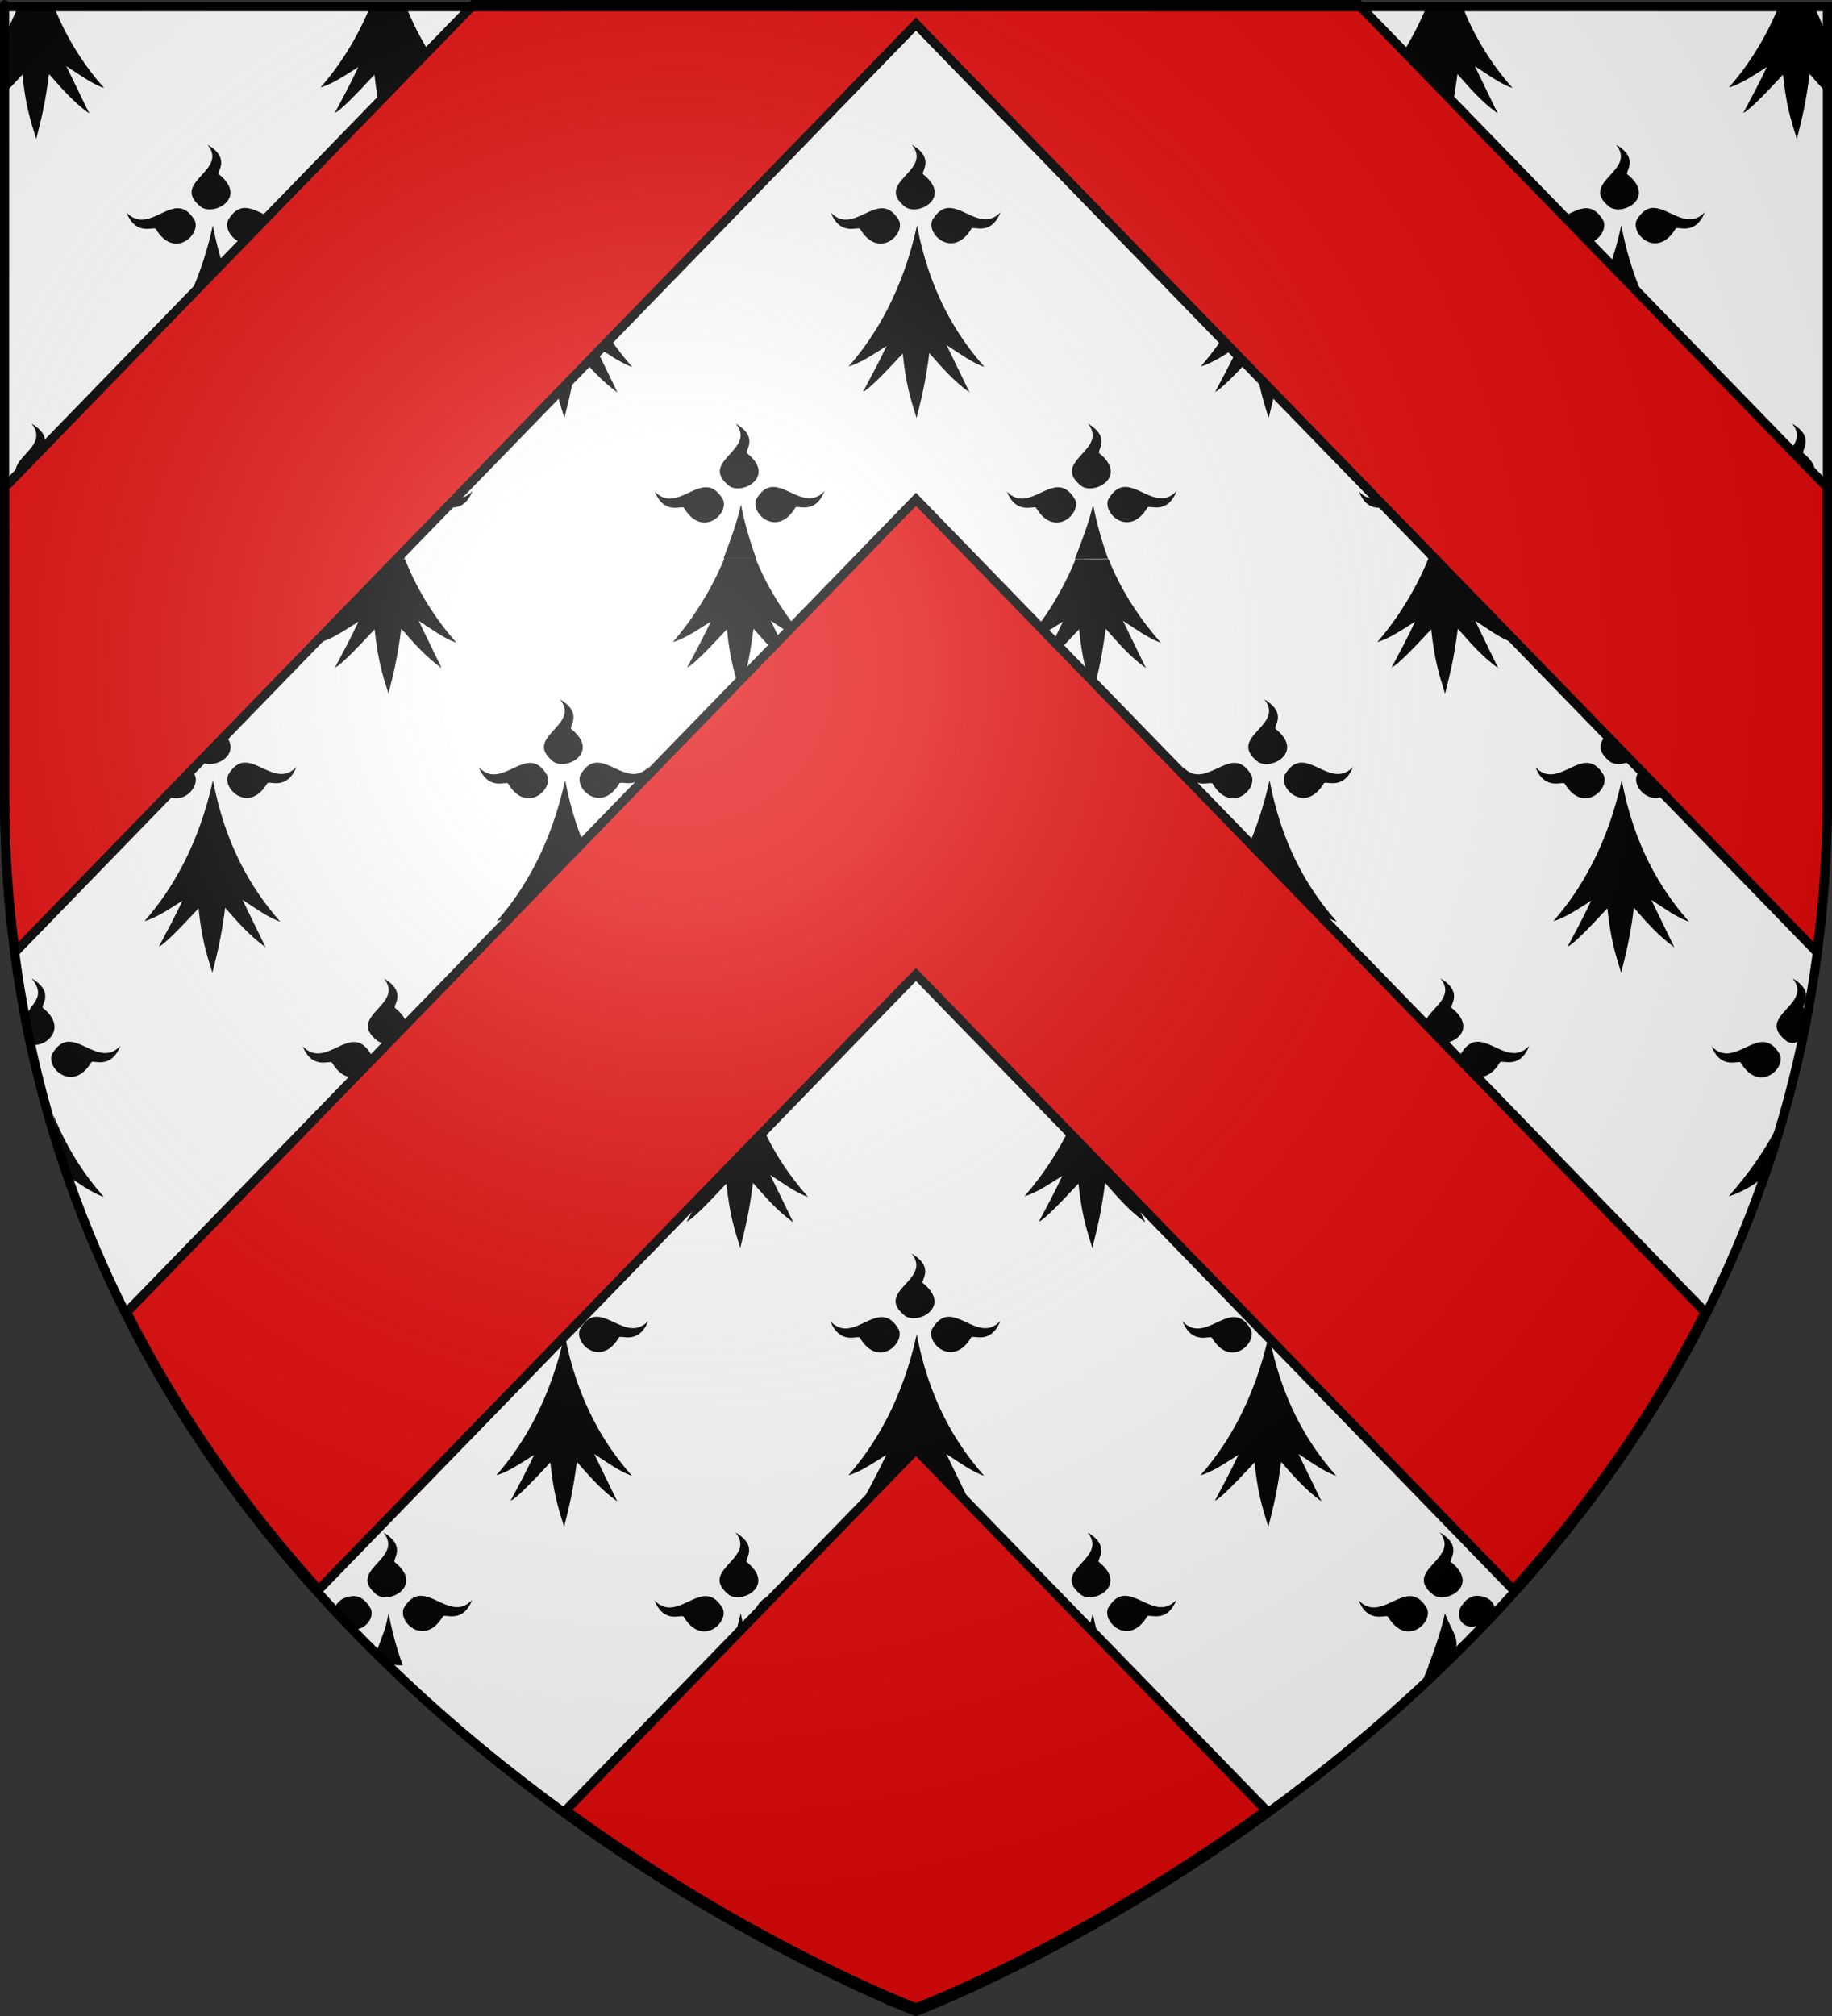
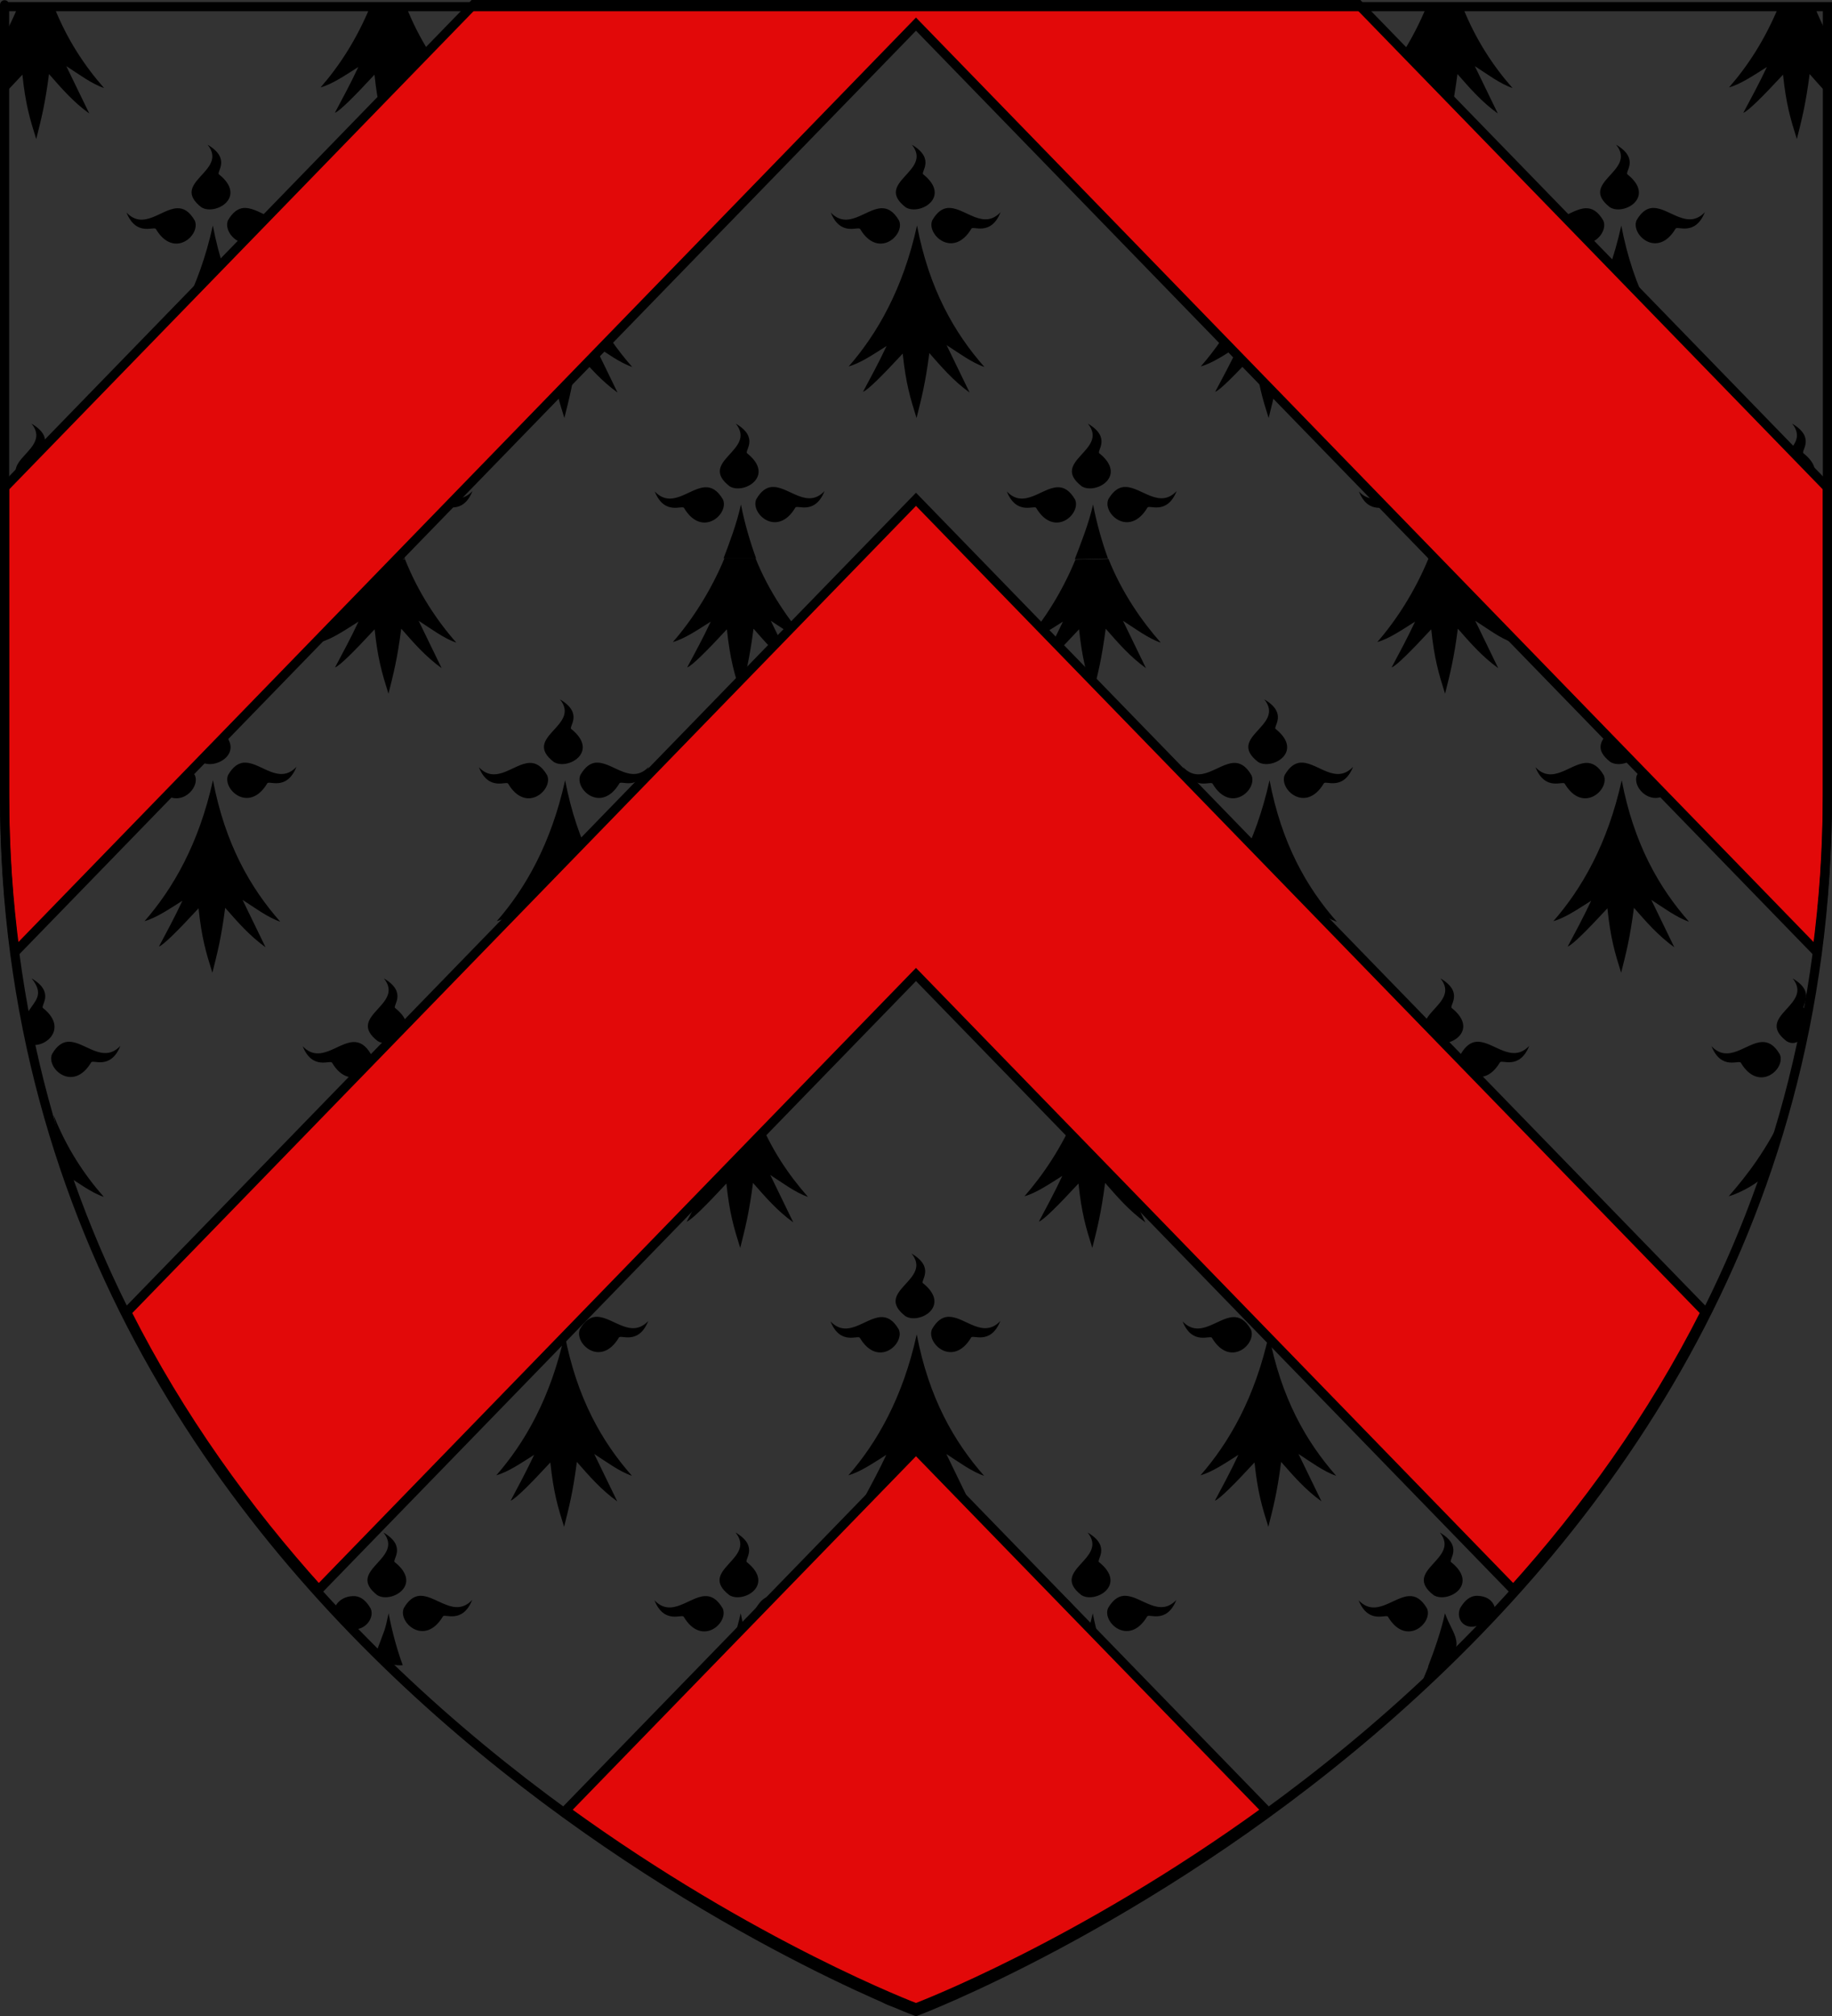
<svg xmlns="http://www.w3.org/2000/svg" xmlns:xlink="http://www.w3.org/1999/xlink" version="1.0" width="600" height="660" id="svg2">
  <rect width="100%" height="100%" fill="#333333" stroke="none" />
  <defs id="defs6">
    <linearGradient id="linearGradient2893">
      <stop id="stop2895" style="stop-color:#ffffff;stop-opacity:0.314" offset="0" />
      <stop id="stop2897" style="stop-color:#ffffff;stop-opacity:0.251" offset="0.19" />
      <stop id="stop2901" style="stop-color:#6b6b6b;stop-opacity:0.125" offset="0.6" />
      <stop id="stop2899" style="stop-color:#000000;stop-opacity:0.125" offset="1" />
    </linearGradient>
    <radialGradient cx="221.445" cy="226.331" r="300" fx="221.445" fy="226.331" id="radialGradient3163" xlink:href="#linearGradient2893" gradientUnits="userSpaceOnUse" gradientTransform="matrix(1.353,0,0,1.349,-77.629,-85.747)" />
  </defs>
  <g id="layer3" style="display:inline">
-     <path d="M 300,658.5 C 300,658.5 598.5,546.18 598.5,260.728 C 598.5,-24.723 598.5,2.176 598.5,2.176 L 1.5,2.176 L 1.5,260.728 C 1.5,546.18 300,658.5 300,658.5 z" id="path2855" style="fill:#ffffff;fill-opacity:1;fill-rule:evenodd;stroke:none;stroke-width:1px;stroke-linecap:butt;stroke-linejoin:miter;stroke-opacity:1" />
    <g id="g2762">
      <g transform="matrix(1,0,0,0.914,-100.104,-331.793)" id="g46381" style="fill:#ffffff;fill-opacity:1;stroke:none;stroke-width:3;stroke-miterlimit:4;stroke-dasharray:none;stroke-opacity:1">
        <path d="M 106.031,365.291 C 104.63,369.006 103.106,372.478 101.5,375.728 L 101.5,387.478 C 101.721,387.325 101.936,387.161 102.156,387.01 C 101.94,387.514 101.717,387.984 101.5,388.478 L 101.5,396.603 C 103.273,394.621 105.2,392.406 107.438,389.76 C 108.471,400.483 109.88,405.551 111.969,412.822 C 113.631,405.562 114.837,400.573 116.156,389.541 C 120.132,394.474 123.964,399.434 129.344,403.666 L 121.812,386.697 C 125.712,389.424 130.052,393.019 134.188,394.541 C 127.809,386.626 122.074,377.186 117.75,365.291 L 106.031,365.291 z M 221.375,365.291 C 216.853,377.276 211.138,386.77 205.094,394.322 C 208.949,393.165 213.278,389.886 217.469,387.01 C 214.906,392.979 212.344,398.148 209.781,403.416 C 211.311,402.848 216.155,397.56 222.75,389.76 C 223.784,400.483 225.193,405.551 227.281,412.822 C 228.944,405.562 230.149,400.573 231.469,389.541 C 235.445,394.474 239.308,399.434 244.688,403.666 L 237.156,386.697 C 241.056,389.424 245.365,393.019 249.5,394.541 C 243.122,386.627 237.408,377.184 233.094,365.291 L 221.375,365.291 z M 336.688,365.291 C 332.166,377.276 326.451,386.77 320.406,394.322 C 324.262,393.165 328.622,389.886 332.812,387.01 C 330.25,392.979 327.657,398.148 325.094,403.416 C 326.624,402.848 331.499,397.56 338.094,389.76 C 339.128,400.483 340.537,405.551 342.625,412.822 C 344.288,405.562 345.493,400.573 346.812,389.541 C 350.788,394.474 354.621,399.434 360,403.666 L 352.469,386.697 C 356.368,389.424 360.677,393.019 364.812,394.541 C 358.434,386.627 352.72,377.184 348.406,365.291 L 336.688,365.291 z M 452,365.291 C 447.478,377.276 441.763,386.77 435.719,394.322 C 439.574,393.165 443.934,389.886 448.125,387.01 C 445.562,392.979 443,398.148 440.438,403.416 C 441.968,402.848 446.811,397.56 453.406,389.76 C 454.44,400.483 455.849,405.551 457.938,412.822 C 459.6,405.562 460.805,400.573 462.125,389.541 C 466.101,394.474 469.933,399.434 475.312,403.666 L 467.781,386.697 C 471.681,389.424 476.021,393.019 480.156,394.541 C 473.777,386.626 468.042,377.186 463.719,365.291 L 452,365.291 z M 567.344,365.291 C 562.822,377.276 557.107,386.77 551.062,394.322 C 554.918,393.165 559.247,389.886 563.438,387.01 C 560.875,392.979 558.313,398.148 555.75,403.416 C 557.28,402.848 562.124,397.56 568.719,389.76 C 569.753,400.483 571.162,405.551 573.25,412.822 C 574.913,405.562 576.118,400.573 577.438,389.541 C 581.413,394.474 585.277,399.434 590.656,403.666 L 583.125,386.697 C 587.025,389.424 591.333,393.019 595.469,394.541 C 589.091,386.627 583.377,377.184 579.062,365.291 L 567.344,365.291 z M 682.656,365.291 C 678.135,377.276 672.42,386.77 666.375,394.322 C 670.23,393.165 674.591,389.886 678.781,387.01 C 676.218,392.979 673.625,398.148 671.062,403.416 C 672.593,402.848 677.468,397.56 684.062,389.76 C 685.096,400.483 686.505,405.551 688.594,412.822 C 690.256,405.562 691.462,400.573 692.781,389.541 C 694.658,391.869 696.51,394.186 698.5,396.447 L 698.5,386.853 L 698.438,386.697 C 698.456,386.71 698.482,386.715 698.5,386.728 L 698.5,375.135 C 697.012,372.048 695.639,368.776 694.375,365.291 L 682.656,365.291 z M 168.094,414.853 C 175.137,424.409 155.444,428.215 166.062,437.26 C 170.591,440.331 181.169,433.68 171.875,425.51 C 170.674,424.81 176.054,419.978 168.094,414.853 z M 283.438,414.853 C 290.481,424.409 270.788,428.215 281.406,437.26 C 285.935,440.331 296.481,433.68 287.188,425.51 C 285.987,424.81 291.398,419.978 283.438,414.853 z M 398.75,414.853 C 405.793,424.409 386.1,428.215 396.719,437.26 C 401.247,440.331 411.825,433.68 402.531,425.51 C 401.33,424.81 406.71,419.978 398.75,414.853 z M 514.062,414.853 C 521.106,424.409 501.413,428.215 512.031,437.26 C 516.56,440.331 527.137,433.68 517.844,425.51 C 516.643,424.81 522.023,419.978 514.062,414.853 z M 629.406,414.853 C 636.45,424.409 616.756,428.215 627.375,437.26 C 631.904,440.331 642.45,433.68 633.156,425.51 C 631.955,424.81 637.367,419.978 629.406,414.853 z M 179.875,437.51 C 178.113,437.691 176.384,438.881 174.781,441.916 C 172.771,447.004 181.613,455.828 187.562,444.978 C 187.983,443.654 193.89,447.894 197.156,439.01 C 191.556,445.447 185.826,437.764 180.625,437.51 C 180.371,437.497 180.127,437.484 179.875,437.51 z M 295.188,437.51 C 293.426,437.691 291.728,438.881 290.125,441.916 C 288.115,447.004 296.926,455.828 302.875,444.978 C 303.296,443.654 309.233,447.894 312.5,439.01 C 306.899,445.447 301.139,437.764 295.938,437.51 C 295.683,437.497 295.439,437.484 295.188,437.51 z M 410.5,437.51 C 408.738,437.691 407.04,438.881 405.438,441.916 C 403.427,447.004 412.27,455.828 418.219,444.978 C 418.64,443.654 424.546,447.894 427.812,439.01 C 422.212,445.447 416.482,437.764 411.281,437.51 C 411.027,437.497 410.752,437.484 410.5,437.51 z M 525.844,437.51 C 524.082,437.691 522.353,438.881 520.75,441.916 C 518.74,447.004 527.582,455.828 533.531,444.978 C 533.952,443.654 539.858,447.894 543.125,439.01 C 537.524,445.447 531.795,437.764 526.594,437.51 C 526.339,437.497 526.095,437.484 525.844,437.51 z M 641.156,437.51 C 639.394,437.691 637.697,438.881 636.094,441.916 C 634.084,447.004 642.895,455.828 648.844,444.978 C 649.265,443.654 655.202,447.894 658.469,439.01 C 652.868,445.447 647.107,437.764 641.906,437.51 C 641.652,437.497 641.408,437.484 641.156,437.51 z M 158.094,437.603 C 152.893,437.858 147.132,445.572 141.531,439.135 C 144.798,448.019 150.767,443.779 151.188,445.103 C 157.137,455.953 165.916,447.129 163.906,442.041 C 162.074,438.572 160.129,437.504 158.094,437.603 z M 273.406,437.603 C 268.205,437.858 262.476,445.572 256.875,439.135 C 260.141,448.019 266.079,443.779 266.5,445.103 C 272.449,455.953 281.26,447.129 279.25,442.041 C 277.418,438.572 275.441,437.504 273.406,437.603 z M 388.719,437.603 C 383.518,437.858 377.788,445.572 372.188,439.135 C 375.454,448.019 381.423,443.779 381.844,445.103 C 387.793,455.953 396.573,447.129 394.562,442.041 C 392.731,438.572 390.754,437.504 388.719,437.603 z M 504.062,437.603 C 498.861,437.858 493.101,445.572 487.5,439.135 C 490.767,448.019 496.735,443.779 497.156,445.103 C 503.105,455.953 511.885,447.129 509.875,442.041 C 508.043,438.572 506.098,437.504 504.062,437.603 z M 619.375,437.603 C 614.174,437.858 608.444,445.572 602.844,439.135 C 606.11,448.019 612.048,443.779 612.469,445.103 C 618.418,455.953 627.229,447.129 625.219,442.041 C 623.387,438.572 621.41,437.504 619.375,437.603 z M 169.812,443.791 C 165.232,466.556 156.681,482.672 147.406,494.26 C 151.262,493.103 155.622,489.824 159.812,486.947 C 157.25,492.917 154.688,498.086 152.125,503.353 C 153.655,502.786 158.499,497.466 165.094,489.666 C 166.128,500.389 167.537,505.457 169.625,512.728 C 171.288,505.469 172.493,500.511 173.812,489.478 C 177.788,494.412 181.652,499.371 187.031,503.603 L 179.5,486.635 C 183.4,489.361 187.708,492.925 191.844,494.447 C 182.039,482.281 173.771,466.558 169.812,443.791 z M 285.125,443.791 C 280.545,466.556 272.025,482.672 262.75,494.26 C 266.605,493.103 270.934,489.824 275.125,486.947 C 272.562,492.917 270,498.086 267.438,503.353 C 268.968,502.786 273.843,497.466 280.438,489.666 C 281.471,500.389 282.849,505.457 284.938,512.728 C 286.6,505.469 287.805,500.511 289.125,489.478 C 293.101,494.412 296.964,499.371 302.344,503.603 L 294.812,486.635 C 298.712,489.361 303.021,492.925 307.156,494.447 C 297.351,482.281 289.084,466.558 285.125,443.791 z M 400.438,443.791 C 395.857,466.556 387.337,482.672 378.062,494.26 C 381.918,493.103 386.278,489.824 390.469,486.947 C 387.906,492.917 385.313,498.086 382.75,503.353 C 384.28,502.786 389.155,497.466 395.75,489.666 C 396.784,500.389 398.193,505.457 400.281,512.728 C 401.944,505.469 403.149,500.511 404.469,489.478 C 408.445,494.412 412.277,499.371 417.656,503.603 L 410.125,486.635 C 414.025,489.361 418.365,492.925 422.5,494.447 C 412.695,482.281 404.396,466.558 400.438,443.791 z M 515.781,443.791 C 511.201,466.556 502.65,482.672 493.375,494.26 C 497.23,493.103 501.591,489.824 505.781,486.947 C 503.218,492.917 500.657,498.086 498.094,503.353 C 499.624,502.786 504.468,497.466 511.062,489.666 C 512.096,500.389 513.505,505.457 515.594,512.728 C 517.256,505.469 518.462,500.511 519.781,489.478 C 523.757,494.412 527.621,499.371 533,503.603 L 525.469,486.635 C 529.368,489.361 533.677,492.925 537.812,494.447 C 528.007,482.281 519.74,466.558 515.781,443.791 z M 631.094,443.791 C 626.514,466.556 617.994,482.672 608.719,494.26 C 612.574,493.103 616.903,489.824 621.094,486.947 C 618.531,492.917 615.969,498.086 613.406,503.353 C 614.936,502.786 619.811,497.466 626.406,489.666 C 627.44,500.389 628.818,505.457 630.906,512.728 C 632.569,505.469 633.774,500.511 635.094,489.478 C 639.07,494.412 642.933,499.371 648.312,503.603 L 640.781,486.635 C 644.681,489.361 648.99,492.925 653.125,494.447 C 643.32,482.281 635.053,466.558 631.094,443.791 z M 110.438,514.76 C 117.481,524.316 97.788,528.152 108.406,537.197 C 112.935,540.268 123.512,533.587 114.219,525.416 C 113.018,524.716 118.398,519.885 110.438,514.76 z M 225.781,514.76 C 232.825,524.316 213.131,528.152 223.75,537.197 C 228.279,540.268 238.825,533.587 229.531,525.416 C 228.33,524.716 233.742,519.885 225.781,514.76 z M 341.094,514.76 C 348.137,524.316 328.444,528.152 339.062,537.197 C 343.591,540.268 354.137,533.587 344.844,525.416 C 343.643,524.716 349.054,519.885 341.094,514.76 z M 456.406,514.76 C 463.45,524.316 443.756,528.152 454.375,537.197 C 458.904,540.268 469.481,533.587 460.188,525.416 C 458.987,524.716 464.367,519.885 456.406,514.76 z M 571.75,514.76 C 578.793,524.316 559.1,528.152 569.719,537.197 C 574.247,540.268 584.794,533.587 575.5,525.416 C 574.299,524.716 579.71,519.885 571.75,514.76 z M 687.062,514.76 C 694.106,524.316 674.413,528.152 685.031,537.197 C 689.56,540.268 700.106,533.587 690.812,525.416 C 689.612,524.716 695.023,519.885 687.062,514.76 z M 122.219,537.447 C 120.457,537.629 118.728,538.818 117.125,541.853 C 115.115,546.941 123.957,555.734 129.906,544.885 C 130.327,543.56 136.233,547.8 139.5,538.916 C 133.899,545.353 128.17,537.701 122.969,537.447 C 122.714,537.435 122.47,537.421 122.219,537.447 z M 237.531,537.447 C 235.769,537.629 234.04,538.818 232.438,541.853 C 230.427,546.941 239.27,555.734 245.219,544.885 C 245.64,543.56 251.577,547.8 254.844,538.916 C 249.243,545.353 243.482,537.701 238.281,537.447 C 238.027,537.435 237.783,537.421 237.531,537.447 z M 352.844,537.447 C 351.082,537.629 349.384,538.818 347.781,541.853 C 345.771,546.941 354.613,555.734 360.562,544.885 C 360.983,543.56 366.89,547.8 370.156,538.916 C 364.556,545.353 358.826,537.701 353.625,537.447 C 353.371,537.435 353.095,537.421 352.844,537.447 z M 468.188,537.447 C 466.426,537.629 464.697,538.818 463.094,541.853 C 461.084,546.941 469.926,555.734 475.875,544.885 C 476.296,543.56 482.202,547.8 485.469,538.916 C 479.868,545.353 474.139,537.701 468.938,537.447 C 468.683,537.435 468.439,537.421 468.188,537.447 z M 583.5,537.447 C 581.738,537.629 580.009,538.818 578.406,541.853 C 576.396,546.941 585.238,555.734 591.188,544.885 C 591.608,543.56 597.546,547.8 600.812,538.916 C 595.212,545.353 589.451,537.701 584.25,537.447 C 583.996,537.435 583.752,537.421 583.5,537.447 z M 698.5,537.51 C 696.851,537.796 695.257,538.999 693.75,541.853 C 692.588,544.794 695.066,548.944 698.5,549.853 L 698.5,537.51 z M 215.75,537.541 C 210.549,537.795 204.788,545.478 199.188,539.041 C 202.454,547.925 208.423,543.685 208.844,545.01 C 214.793,555.859 223.604,547.066 221.594,541.978 C 219.762,538.51 217.785,537.441 215.75,537.541 z M 331.062,537.541 C 325.861,537.795 320.132,545.478 314.531,539.041 C 317.798,547.925 323.735,543.685 324.156,545.01 C 330.105,555.859 338.916,547.066 336.906,541.978 C 335.074,538.51 333.098,537.441 331.062,537.541 z M 446.375,537.541 C 441.174,537.795 435.444,545.478 429.844,539.041 C 433.11,547.925 439.079,543.685 439.5,545.01 C 445.449,555.859 454.229,547.066 452.219,541.978 C 450.387,538.51 448.41,537.441 446.375,537.541 z M 561.719,537.541 C 556.518,537.795 550.757,545.478 545.156,539.041 C 548.423,547.925 554.392,543.685 554.812,545.01 C 560.762,555.859 569.573,547.066 567.562,541.978 C 565.731,538.51 563.754,537.441 561.719,537.541 z M 677.031,537.541 C 671.83,537.795 666.101,545.478 660.5,539.041 C 663.767,547.925 669.704,543.685 670.125,545.01 C 676.074,555.859 684.885,547.066 682.875,541.978 C 681.043,538.51 679.066,537.441 677.031,537.541 z M 101.5,537.635 L 101.5,550.01 C 104.944,549.13 107.418,544.934 106.25,541.978 C 104.752,539.142 103.144,537.935 101.5,537.635 z M 112.125,543.697 C 110.763,550.466 108.066,558.059 106.091,563.708 L 117.591,563.708 C 115.712,558.072 113.306,550.491 112.125,543.697 z M 227.469,543.697 C 226.129,550.355 223.733,557.381 221.775,562.986 C 221.743,563.079 221.71,563.172 221.678,563.265 L 232.742,563.177 C 230.866,557.54 228.65,550.491 227.469,543.697 z M 342.781,543.697 C 341.419,550.466 339.046,557.35 337.071,562.999 L 347.73,562.999 C 345.855,557.363 343.963,550.491 342.781,543.697 z M 458.094,543.697 C 456.732,550.466 454.09,557.643 452.115,563.293 L 454.385,563.293 L 462.979,563.042 C 461.1,557.406 459.275,550.491 458.094,543.697 z M 573.438,543.697 C 572.076,550.466 569.702,557.35 567.727,562.999 L 578.71,562.999 C 576.835,557.363 574.619,550.491 573.438,543.697 z M 688.75,543.697 C 687.388,550.466 685.015,557.35 683.04,562.999 L 694.023,562.999 C 692.148,557.363 689.931,550.491 688.75,543.697 z" id="path8822" style="fill:#000000;fill-opacity:1;fill-rule:evenodd;stroke:none;stroke-width:2.031;stroke-linecap:round;stroke-linejoin:round;stroke-miterlimit:4;stroke-opacity:1;display:inline" />
      </g>
      <path d="M 6.113,183.486 C 4.711,186.883 3.025,190.219 1.419,193.191 L 1.419,203.935 C 1.64,203.795 1.855,203.644 2.075,203.506 C 1.858,203.968 1.635,204.398 1.419,204.849 L 1.419,212.278 C 3.192,210.466 5.12,208.44 7.357,206.021 C 8.392,215.826 9.801,220.459 11.89,227.108 C 13.553,220.47 14.758,215.908 16.078,205.821 C 20.055,210.332 23.888,214.866 29.269,218.736 L 21.736,203.22 C 25.636,205.714 29.977,209.001 34.113,210.392 C 27.733,203.156 21.835,194.362 17.51,183.486 L 6.113,183.486 z M 121.644,183.081 C 117.121,194.04 111.081,203.287 105.035,210.192 C 108.892,209.135 113.221,206.137 117.413,203.506 C 114.85,208.964 112.287,213.691 109.724,218.507 C 111.254,217.988 116.099,213.153 122.695,206.021 C 123.729,215.826 125.139,220.459 127.228,227.108 C 128.891,220.47 130.096,215.908 131.416,205.821 C 135.393,210.332 139.257,214.866 144.638,218.736 L 137.105,203.22 C 141.005,205.714 145.315,209.001 149.451,210.392 C 143.072,203.156 136.951,193.956 132.636,183.081 L 121.644,183.081 z M 237.306,182.676 C 232.783,193.635 226.419,203.287 220.373,210.192 C 224.229,209.135 228.59,206.137 232.782,203.506 C 230.219,208.964 227.625,213.691 225.062,218.507 C 226.592,217.988 231.468,213.153 238.064,206.021 C 239.099,215.826 240.508,220.459 242.597,227.108 C 244.26,220.47 245.465,215.908 246.785,205.821 C 250.762,210.332 254.595,214.866 259.975,218.736 L 252.443,203.22 C 256.343,205.714 260.653,209.001 264.789,210.392 C 258.409,203.156 251.722,193.551 247.407,182.676 L 243.282,182.676 L 237.306,182.676 z M 352.225,183.19 C 347.702,194.149 341.757,203.287 335.711,210.192 C 339.567,209.135 343.928,206.137 348.12,203.506 C 345.556,208.964 342.994,213.691 340.431,218.507 C 341.961,217.988 346.806,213.153 353.402,206.021 C 354.436,215.826 355.846,220.459 357.935,227.108 C 359.597,220.47 360.803,215.908 362.123,205.821 C 366.1,210.332 369.933,214.866 375.313,218.736 L 367.78,203.22 C 371.681,205.714 376.022,209.001 380.158,210.392 C 373.778,203.156 367.354,193.837 363.03,182.961 L 352.225,183.19 z M 467.851,182.838 C 463.328,193.797 457.126,203.287 451.08,210.192 C 454.936,209.135 459.266,206.137 463.458,203.506 C 460.894,208.964 458.332,213.691 455.769,218.507 C 457.299,217.988 462.144,213.153 468.74,206.021 C 469.774,215.826 471.184,220.459 473.272,227.108 C 474.935,220.47 476.141,215.908 477.461,205.821 C 481.437,210.332 485.302,214.866 490.682,218.736 L 483.15,203.22 C 487.05,205.714 491.36,209.001 495.496,210.392 C 489.116,203.156 483.077,193.875 478.762,183 L 467.851,182.838 z M 583.189,182.838 C 578.666,193.797 572.464,203.287 566.418,210.192 C 570.274,209.135 574.635,206.137 578.827,203.506 C 576.263,208.964 573.67,213.691 571.106,218.507 C 572.637,217.988 577.513,213.153 584.109,206.021 C 585.143,215.826 586.553,220.459 588.641,227.108 C 590.304,220.47 591.51,215.908 592.83,205.821 C 594.707,207.949 596.559,210.068 598.55,212.135 L 598.55,203.363 L 598.487,203.22 C 598.506,203.232 598.532,203.237 598.55,203.249 L 598.55,192.648 C 597.062,189.826 595.203,186.025 593.938,182.838 L 583.189,182.838 z M 68.027,228.965 C 75.072,237.702 55.374,241.182 65.995,249.452 C 70.525,252.26 81.105,246.179 71.809,238.708 C 70.608,238.069 75.989,233.651 68.027,228.965 z M 183.396,228.965 C 190.441,237.702 170.743,241.182 181.364,249.452 C 185.894,252.26 196.443,246.179 187.147,238.708 C 185.946,238.069 191.358,233.651 183.396,228.965 z M 298.734,228.965 C 305.779,237.702 286.081,241.182 296.702,249.452 C 301.232,252.26 311.812,246.179 302.516,238.708 C 301.315,238.069 306.696,233.651 298.734,228.965 z M 414.072,228.965 C 421.117,237.702 401.419,241.182 412.04,249.452 C 416.57,252.26 427.149,246.179 417.854,238.708 C 416.653,238.069 422.034,233.651 414.072,228.965 z M 529.441,228.965 C 536.486,237.702 516.788,241.182 527.409,249.452 C 531.939,252.26 542.487,246.179 533.192,238.708 C 531.991,238.069 537.403,233.651 529.441,228.965 z M 79.811,249.68 C 78.049,249.846 76.319,250.934 74.716,253.709 C 72.705,258.362 81.55,266.43 87.5,256.509 C 87.921,255.299 93.829,259.175 97.096,251.052 C 91.494,256.938 85.763,249.913 80.561,249.68 C 80.307,249.669 80.063,249.657 79.811,249.68 z M 195.149,249.68 C 193.387,249.846 191.688,250.934 190.085,253.709 C 188.075,258.362 196.887,266.43 202.838,256.509 C 203.259,255.299 209.198,259.175 212.465,251.052 C 206.863,256.938 201.101,249.913 195.899,249.68 C 195.644,249.669 195.4,249.657 195.149,249.68 z M 310.487,249.68 C 308.724,249.846 307.026,250.934 305.423,253.709 C 303.412,258.362 312.257,266.43 318.207,256.509 C 318.628,255.299 324.536,259.175 327.803,251.052 C 322.201,256.938 316.47,249.913 311.268,249.68 C 311.014,249.669 310.738,249.657 310.487,249.68 z M 425.856,249.68 C 424.093,249.846 422.364,250.934 420.761,253.709 C 418.75,258.362 427.594,266.43 433.545,256.509 C 433.966,255.299 439.873,259.175 443.141,251.052 C 437.539,256.938 431.808,249.913 426.606,249.68 C 426.351,249.669 426.107,249.657 425.856,249.68 z M 541.194,249.68 C 539.431,249.846 537.733,250.934 536.13,253.709 C 534.119,258.362 542.932,266.43 548.883,256.509 C 549.304,255.299 555.243,259.175 558.51,251.052 C 552.908,256.938 547.146,249.913 541.944,249.68 C 541.689,249.669 541.445,249.657 541.194,249.68 z M 58.025,249.766 C 52.823,249.999 47.061,257.052 41.459,251.166 C 44.726,259.29 50.696,255.413 51.117,256.624 C 57.068,266.544 65.849,258.476 63.839,253.824 C 62.006,250.652 60.06,249.675 58.025,249.766 z M 173.363,249.766 C 168.16,249.999 162.43,257.052 156.828,251.166 C 160.095,259.29 166.034,255.413 166.455,256.624 C 172.405,266.544 181.218,258.476 179.208,253.824 C 177.375,250.652 175.398,249.675 173.363,249.766 z M 288.701,249.766 C 283.498,249.999 277.768,257.052 272.166,251.166 C 275.433,259.29 281.403,255.413 281.824,256.624 C 287.774,266.544 296.556,258.476 294.546,253.824 C 292.713,250.652 290.736,249.675 288.701,249.766 z M 404.07,249.766 C 398.867,249.999 393.105,257.052 387.503,251.166 C 390.771,259.29 396.741,255.413 397.162,256.624 C 403.112,266.544 411.894,258.476 409.883,253.824 C 408.051,250.652 406.105,249.675 404.07,249.766 z M 519.407,249.766 C 514.205,249.999 508.474,257.052 502.873,251.166 C 506.14,259.29 512.079,255.413 512.5,256.624 C 518.45,266.544 527.263,258.476 525.253,253.824 C 523.42,250.652 521.443,249.675 519.407,249.766 z M 69.746,255.424 C 65.165,276.239 56.612,290.974 47.335,301.569 C 51.191,300.512 55.552,297.514 59.744,294.883 C 57.181,300.341 54.618,305.068 52.055,309.884 C 53.585,309.365 58.43,304.501 65.026,297.369 C 66.06,307.174 67.47,311.808 69.559,318.456 C 71.222,311.818 72.427,307.285 73.747,297.198 C 77.724,301.709 81.588,306.243 86.969,310.113 L 79.436,294.597 C 83.336,297.091 87.646,300.35 91.782,301.741 C 81.975,290.617 73.706,276.241 69.746,255.424 z M 185.084,255.424 C 180.503,276.239 171.981,290.974 162.704,301.569 C 166.56,300.512 170.89,297.514 175.082,294.883 C 172.518,300.341 169.956,305.068 167.393,309.884 C 168.923,309.365 173.799,304.501 180.395,297.369 C 181.43,307.174 182.808,311.808 184.896,318.456 C 186.559,311.818 187.765,307.285 189.085,297.198 C 193.062,301.709 196.926,306.243 202.307,310.113 L 194.774,294.597 C 198.674,297.091 202.984,300.35 207.12,301.741 C 197.313,290.617 189.044,276.241 185.084,255.424 z M 300.422,255.424 C 295.841,276.239 287.319,290.974 278.042,301.569 C 281.898,300.512 286.259,297.514 290.451,294.883 C 287.888,300.341 285.294,305.068 282.73,309.884 C 284.261,309.365 289.137,304.501 295.733,297.369 C 296.767,307.174 298.177,311.808 300.266,318.456 C 301.929,311.818 303.134,307.285 304.454,297.198 C 308.431,301.709 312.264,306.243 317.644,310.113 L 310.111,294.597 C 314.012,297.091 318.353,300.35 322.489,301.741 C 312.682,290.617 304.382,276.241 300.422,255.424 z M 415.791,255.424 C 411.21,276.239 402.657,290.974 393.38,301.569 C 397.236,300.512 401.597,297.514 405.789,294.883 C 403.225,300.341 400.663,305.068 398.1,309.884 C 399.63,309.365 404.475,304.501 411.071,297.369 C 412.105,307.174 413.515,311.808 415.603,318.456 C 417.266,311.818 418.472,307.285 419.792,297.198 C 423.769,301.709 427.633,306.243 433.014,310.113 L 425.481,294.597 C 429.381,297.091 433.691,300.35 437.827,301.741 C 428.02,290.617 419.751,276.241 415.791,255.424 z M 531.129,255.424 C 526.548,276.239 518.026,290.974 508.749,301.569 C 512.605,300.512 516.935,297.514 521.127,294.883 C 518.563,300.341 516.001,305.068 513.437,309.884 C 514.968,309.365 519.844,304.501 526.44,297.369 C 527.474,307.174 528.852,311.808 530.941,318.456 C 532.604,311.818 533.81,307.285 535.13,297.198 C 539.106,301.709 542.971,306.243 548.351,310.113 L 540.818,294.597 C 544.719,297.091 549.029,300.35 553.165,301.741 C 543.358,290.617 535.089,276.241 531.129,255.424 z M 10.358,320.313 C 17.403,329.051 4.119,328.894 8.785,341.287 C 12.856,344.553 23.436,337.528 14.14,330.057 C 12.939,329.417 18.32,324.999 10.358,320.313 z M 125.727,320.313 C 132.772,329.051 113.075,332.559 123.696,340.829 C 128.225,343.637 138.774,337.528 129.478,330.057 C 128.277,329.417 133.689,324.999 125.727,320.313 z M 241.065,320.313 C 248.11,329.051 228.412,332.559 239.033,340.829 C 243.563,343.637 254.111,337.528 244.816,330.057 C 243.615,329.417 249.027,324.999 241.065,320.313 z M 356.403,320.313 C 363.448,329.051 343.75,332.559 354.371,340.829 C 358.901,343.637 369.481,337.528 360.185,330.057 C 358.984,329.417 364.365,324.999 356.403,320.313 z M 471.772,320.313 C 478.817,329.051 459.119,332.559 469.74,340.829 C 474.27,343.637 484.818,337.528 475.523,330.057 C 474.322,329.417 479.734,324.999 471.772,320.313 z M 587.11,320.313 C 594.155,329.051 574.457,332.559 585.078,340.829 C 589.608,343.637 593.561,336.612 590.861,330.057 C 589.66,329.417 595.072,324.999 587.11,320.313 z M 22.142,341.058 C 20.38,341.224 18.65,342.311 17.047,345.086 C 15.037,349.739 23.881,357.778 29.831,347.858 C 30.252,346.647 36.16,350.524 39.427,342.4 C 33.825,348.286 28.094,341.29 22.892,341.058 C 22.638,341.046 22.394,341.034 22.142,341.058 z M 137.48,341.058 C 135.718,341.224 133.988,342.311 132.385,345.086 C 130.374,349.739 139.219,357.778 145.169,347.858 C 145.59,346.647 151.529,350.524 154.796,342.4 C 149.194,348.286 143.432,341.29 138.23,341.058 C 137.976,341.046 137.732,341.034 137.48,341.058 z M 252.818,341.058 C 251.055,341.224 249.357,342.311 247.754,345.086 C 245.743,349.739 254.588,357.778 260.538,347.858 C 260.959,346.647 266.867,350.524 270.134,342.4 C 264.532,348.286 258.801,341.29 253.599,341.058 C 253.345,341.046 253.069,341.034 252.818,341.058 z M 368.187,341.058 C 366.425,341.224 364.695,342.311 363.092,345.086 C 361.081,349.739 369.926,357.778 375.876,347.858 C 376.297,346.647 382.205,350.524 385.472,342.4 C 379.87,348.286 374.139,341.29 368.937,341.058 C 368.682,341.046 368.438,341.034 368.187,341.058 z M 483.525,341.058 C 481.762,341.224 480.033,342.311 478.43,345.086 C 476.419,349.739 485.263,357.778 491.214,347.858 C 491.635,346.647 497.574,350.524 500.841,342.4 C 495.239,348.286 489.477,341.29 484.275,341.058 C 484.02,341.046 483.776,341.034 483.525,341.058 z M 115.694,341.143 C 110.492,341.376 104.73,348.401 99.128,342.515 C 102.395,350.638 108.365,346.762 108.786,347.972 C 114.736,357.892 123.549,349.853 121.539,345.201 C 119.707,342.029 117.729,341.052 115.694,341.143 z M 231.032,341.143 C 225.829,341.376 220.099,348.401 214.497,342.515 C 217.764,350.638 223.703,346.762 224.124,347.972 C 230.074,357.892 238.887,349.853 236.877,345.201 C 235.044,342.029 233.067,341.052 231.032,341.143 z M 346.369,341.143 C 341.167,341.376 335.436,348.401 329.835,342.515 C 333.102,350.638 339.072,346.762 339.493,347.972 C 345.443,357.892 354.225,349.853 352.214,345.201 C 350.382,342.029 348.405,341.052 346.369,341.143 z M 461.739,341.143 C 456.536,341.376 450.774,348.401 445.172,342.515 C 448.44,350.638 454.41,346.762 454.831,347.972 C 460.781,357.892 469.594,349.853 467.584,345.201 C 465.751,342.029 463.774,341.052 461.739,341.143 z M 577.076,341.143 C 571.874,341.376 566.143,348.401 560.542,342.515 C 563.809,350.638 569.748,346.762 570.169,347.972 C 576.119,357.892 584.932,349.853 582.921,345.201 C 581.089,342.029 579.112,341.052 577.076,341.143 z M 1.419,352.544 L 1.419,352.544 z M 12.046,346.772 L 16.703,363.773 C 14.824,358.62 13.228,352.985 12.046,346.772 z M 127.415,346.772 C 126.053,352.962 123.355,360.228 121.38,365.393 L 133.013,365.393 C 131.137,360.239 128.597,352.985 127.415,346.772 z M 242.753,346.772 C 241.391,352.962 238.693,360.228 236.717,365.393 L 248.351,365.393 C 246.475,360.239 243.935,352.985 242.753,346.772 z M 358.091,346.772 C 356.729,352.962 354.355,359.904 352.379,365.069 L 363.072,364.745 C 361.192,359.592 359.272,352.985 358.091,346.772 z M 473.975,347.288 C 472.649,353.315 469.952,359.229 468,364.29 C 467.947,364.427 468.239,364.286 468.187,364.421 L 478.716,364.403 C 476.84,359.25 475.157,353.5 473.975,347.288 z M 588.798,346.772 C 587.436,352.962 585.71,358.608 583.734,363.773 C 583.734,363.773 589.979,352.985 588.798,346.772 z" id="path3229" style="fill:#000000;fill-opacity:1;fill-rule:evenodd;stroke:none;stroke-width:2.031;stroke-linecap:round;stroke-linejoin:round;stroke-miterlimit:4;stroke-dasharray:none;stroke-opacity:1;display:inline" />
      <g transform="matrix(1,0,0,0.914,-100.194,31.224)" id="g3237" style="fill:#ffffff;fill-opacity:1;stroke:none;stroke-width:3;stroke-miterlimit:4;stroke-dasharray:none;stroke-opacity:1">
        <path d="M 129.344,403.666 L 121.812,386.697 C 125.712,389.424 130.052,393.019 134.188,394.541 C 127.809,386.626 122.074,377.186 117.75,365.291 C 117.75,365.291 123.964,399.434 129.344,403.666 z M 221.699,364.936 C 217.177,376.922 211.138,386.77 205.094,394.322 C 208.949,393.165 213.278,389.886 217.469,387.01 C 214.906,392.979 212.344,398.148 209.781,403.416 C 211.311,402.848 216.155,397.56 222.75,389.76 C 223.784,400.483 225.193,405.551 227.281,412.822 C 228.944,405.562 230.149,400.573 231.469,389.541 C 235.445,394.474 239.308,399.434 244.688,403.666 L 237.156,386.697 C 241.056,389.424 245.365,393.019 249.5,394.541 C 243.122,386.627 237.408,377.184 233.094,365.291 L 221.699,364.936 z M 336.897,365.291 C 332.375,377.276 326.451,386.77 320.406,394.322 C 324.262,393.165 328.622,389.886 332.812,387.01 C 330.25,392.979 327.657,398.148 325.094,403.416 C 326.624,402.848 331.499,397.56 338.094,389.76 C 339.128,400.483 340.537,405.551 342.625,412.822 C 344.288,405.562 345.493,400.573 346.812,389.541 C 350.788,394.474 354.621,399.434 360,403.666 L 352.469,386.697 C 356.368,389.424 360.677,393.019 364.812,394.541 C 358.434,386.627 352.626,377.31 348.311,365.416 L 336.897,365.291 z M 452.648,364.582 C 448.126,376.568 441.763,386.77 435.719,394.322 C 439.574,393.165 443.934,389.886 448.125,387.01 C 445.562,392.979 443,398.148 440.438,403.416 C 441.968,402.848 446.811,397.56 453.406,389.76 C 454.44,400.483 455.849,405.551 457.938,412.822 C 459.6,405.562 460.805,400.573 462.125,389.541 C 466.101,394.474 469.933,399.434 475.312,403.666 L 467.781,386.697 C 471.681,389.424 476.021,393.019 480.156,394.541 C 473.777,386.626 467.395,376.478 463.071,364.582 L 452.648,364.582 z M 567.992,364.405 C 563.47,376.391 557.107,386.77 551.062,394.322 C 554.918,393.165 559.247,389.886 563.438,387.01 C 560.875,392.979 558.313,398.148 555.75,403.416 C 557.28,402.848 562.124,397.56 568.719,389.76 C 569.753,400.483 571.162,405.551 573.25,412.822 C 574.913,405.562 576.118,400.573 577.438,389.541 C 581.413,394.474 585.277,399.434 590.656,403.666 L 583.125,386.697 C 587.025,389.424 591.333,393.019 595.469,394.541 C 589.091,386.627 582.919,376.245 578.604,364.351 L 567.992,364.405 z M 684.488,364.289 C 679.051,377.276 672.42,386.77 666.375,394.322 C 670.23,393.165 676.802,389.178 678.513,386.301 C 679.614,378.241 674.273,398.148 671.71,403.416 L 684.488,364.289 z M 168.094,414.853 C 175.137,424.409 155.444,428.215 166.062,437.26 C 170.591,440.331 181.169,433.68 171.875,425.51 C 170.674,424.81 176.054,419.978 168.094,414.853 z M 283.438,414.853 C 290.481,424.409 270.788,428.215 281.406,437.26 C 285.935,440.331 296.481,433.68 287.188,425.51 C 285.987,424.81 291.398,419.978 283.438,414.853 z M 398.75,414.853 C 405.793,424.409 386.1,428.215 396.719,437.26 C 401.247,440.331 411.825,433.68 402.531,425.51 C 401.33,424.81 406.71,419.978 398.75,414.853 z M 514.062,414.853 C 521.106,424.409 501.413,428.215 512.031,437.26 C 516.56,440.331 527.137,433.68 517.844,425.51 C 516.643,424.81 522.023,419.978 514.062,414.853 z M 629.406,414.853 C 636.45,424.409 616.756,428.215 627.375,437.26 C 631.904,440.331 642.45,433.68 633.156,425.51 C 631.955,424.81 637.367,419.978 629.406,414.853 z M 179.875,437.51 C 178.113,437.691 176.384,438.881 174.781,441.916 C 172.771,447.004 181.613,455.828 187.562,444.978 C 187.983,443.654 193.89,447.894 197.156,439.01 C 191.556,445.447 185.826,437.764 180.625,437.51 C 180.371,437.497 180.127,437.484 179.875,437.51 z M 295.188,437.51 C 293.426,437.691 291.728,438.881 290.125,441.916 C 288.115,447.004 296.926,455.828 302.875,444.978 C 303.296,443.654 309.233,447.894 312.5,439.01 C 306.899,445.447 301.139,437.764 295.938,437.51 C 295.683,437.497 295.439,437.484 295.188,437.51 z M 410.5,437.51 C 408.738,437.691 407.04,438.881 405.438,441.916 C 403.427,447.004 412.27,455.828 418.219,444.978 C 418.64,443.654 424.546,447.894 427.812,439.01 C 422.212,445.447 416.482,437.764 411.281,437.51 C 411.027,437.497 410.752,437.484 410.5,437.51 z M 525.844,437.51 C 524.082,437.691 522.353,438.881 520.75,441.916 C 518.74,447.004 527.582,455.828 533.531,444.978 C 533.952,443.654 539.858,447.894 543.125,439.01 C 537.524,445.447 531.795,437.764 526.594,437.51 C 526.339,437.497 526.095,437.484 525.844,437.51 z M 641.156,437.51 C 639.394,437.691 637.697,438.881 636.094,441.916 C 634.084,447.004 642.895,455.828 648.844,444.978 C 649.265,443.654 655.202,447.894 658.469,439.01 C 652.868,445.447 647.107,437.764 641.906,437.51 C 641.652,437.497 641.408,437.484 641.156,437.51 z M 158.094,437.603 C 152.893,437.858 147.59,445.071 141.989,438.633 C 145.256,447.518 150.767,443.779 151.188,445.103 C 157.137,455.953 165.916,447.129 163.906,442.041 C 162.074,438.572 160.129,437.504 158.094,437.603 z M 273.406,437.603 C 268.205,437.858 262.476,445.572 256.875,439.135 C 260.141,448.019 266.079,443.779 266.5,445.103 C 272.449,455.953 281.26,447.129 279.25,442.041 C 277.418,438.572 275.441,437.504 273.406,437.603 z M 388.719,437.603 C 383.518,437.858 377.788,445.572 372.188,439.135 C 375.454,448.019 381.423,443.779 381.844,445.103 C 387.793,455.953 396.573,447.129 394.562,442.041 C 392.731,438.572 390.754,437.504 388.719,437.603 z M 504.062,437.603 C 498.861,437.858 493.101,445.572 487.5,439.135 C 490.767,448.019 496.735,443.779 497.156,445.103 C 503.105,455.953 511.885,447.129 509.875,442.041 C 508.043,438.572 506.098,437.504 504.062,437.603 z M 619.375,437.603 C 614.174,437.858 608.444,445.572 602.844,439.135 C 606.11,448.019 612.048,443.779 612.469,445.103 C 618.418,455.953 627.229,447.129 625.219,442.041 C 623.387,438.572 621.41,437.504 619.375,437.603 z M 169.812,443.791 C 163.932,466.556 166.648,463.54 161.009,475.127 C 163.108,472.448 160.235,471.936 163.781,477.279 C 165.109,479.279 169.216,492 173.165,490.187 C 177.141,495.12 181.652,499.371 187.031,503.603 L 179.5,486.635 C 183.4,489.361 187.708,492.925 191.844,494.447 C 182.039,482.281 173.771,466.558 169.812,443.791 z M 285.125,443.791 C 280.545,466.556 272.025,482.672 262.75,494.26 C 266.605,493.103 270.934,489.824 275.125,486.947 C 272.562,492.917 270,498.086 267.438,503.353 C 268.968,502.786 273.843,497.466 280.438,489.666 C 281.471,500.389 282.849,505.457 284.938,512.728 C 286.6,505.469 287.805,500.511 289.125,489.478 C 293.101,494.412 296.964,499.371 302.344,503.603 L 294.812,486.635 C 298.712,489.361 303.021,492.925 307.156,494.447 C 297.351,482.281 289.084,466.558 285.125,443.791 z M 400.438,443.791 C 395.857,466.556 387.337,482.672 378.062,494.26 C 381.918,493.103 386.278,489.824 390.469,486.947 C 387.906,492.917 385.313,498.086 382.75,503.353 C 384.28,502.786 389.155,497.466 395.75,489.666 C 396.784,500.389 398.193,505.457 400.281,512.728 C 401.944,505.469 403.149,500.511 404.469,489.478 C 408.445,494.412 412.277,499.371 417.656,503.603 L 410.125,486.635 C 414.025,489.361 418.365,492.925 422.5,494.447 C 412.695,482.281 404.396,466.558 400.438,443.791 z M 515.781,443.791 C 511.201,466.556 502.65,482.672 493.375,494.26 C 497.23,493.103 501.591,489.824 505.781,486.947 C 503.218,492.917 500.657,498.086 498.094,503.353 C 499.624,502.786 504.468,497.466 511.062,489.666 C 512.096,500.389 513.505,505.457 515.594,512.728 C 517.256,505.469 518.462,500.511 519.781,489.478 C 523.757,494.412 527.621,499.371 533,503.603 L 525.469,486.635 C 529.368,489.361 533.677,492.925 537.812,494.447 C 528.007,482.281 519.74,466.558 515.781,443.791 z M 631.094,443.791 C 626.514,466.556 617.994,482.672 608.719,494.26 C 612.574,493.103 616.903,489.824 621.094,486.947 C 618.531,492.917 615.969,498.086 613.406,503.353 C 614.936,502.786 621.107,498.175 627.702,490.374 C 630.766,487.798 633.83,482.397 636.895,478.131 C 640.794,480.858 635.053,466.558 631.094,443.791 z M 225.781,514.76 C 232.825,524.316 213.131,528.152 223.75,537.197 C 228.279,540.268 238.825,533.587 229.531,525.416 C 228.33,524.716 233.742,519.885 225.781,514.76 z M 341.094,514.76 C 348.137,524.316 328.444,528.152 339.062,537.197 C 343.591,540.268 354.137,533.587 344.844,525.416 C 343.643,524.716 349.054,519.885 341.094,514.76 z M 456.406,514.76 C 463.45,524.316 443.756,528.152 454.375,537.197 C 458.904,540.268 469.481,533.587 460.188,525.416 C 458.987,524.716 464.367,519.885 456.406,514.76 z M 571.75,514.76 C 578.793,524.316 559.1,528.152 569.719,537.197 C 574.247,540.268 584.794,533.587 575.5,525.416 C 574.299,524.716 579.71,519.885 571.75,514.76 z M 237.531,537.447 C 235.769,537.629 234.04,538.818 232.438,541.853 C 230.427,546.941 239.27,555.734 245.219,544.885 C 245.64,543.56 251.577,547.8 254.844,538.916 C 249.243,545.353 243.482,537.701 238.281,537.447 C 238.027,537.435 237.783,537.421 237.531,537.447 z M 352.844,537.447 C 351.082,537.629 349.384,538.818 347.781,541.853 C 345.771,546.941 354.613,555.734 360.562,544.885 C 360.983,543.56 366.89,547.8 370.156,538.916 C 364.556,545.353 358.826,537.701 353.625,537.447 C 353.371,537.435 353.095,537.421 352.844,537.447 z M 468.188,537.447 C 466.426,537.629 464.697,538.818 463.094,541.853 C 461.084,546.941 469.926,555.734 475.875,544.885 C 476.296,543.56 482.202,547.8 485.469,538.916 C 479.868,545.353 474.139,537.701 468.938,537.447 C 468.683,537.435 468.439,537.421 468.188,537.447 z M 583.5,537.447 C 581.738,537.629 580.009,538.818 578.406,541.853 C 576.396,546.941 582.114,552.957 589.821,543.603 C 590.242,542.279 589.451,537.701 584.25,537.447 C 583.996,537.435 583.752,537.421 583.5,537.447 z M 215.75,537.541 C 210.549,537.795 209.071,542.623 209.492,543.947 C 215.441,554.796 223.604,547.066 221.594,541.978 C 219.762,538.51 217.785,537.441 215.75,537.541 z M 331.062,537.541 C 325.861,537.795 320.132,545.478 314.531,539.041 C 317.798,547.925 323.735,543.685 324.156,545.01 C 330.105,555.859 338.916,547.066 336.906,541.978 C 335.074,538.51 333.098,537.441 331.062,537.541 z M 446.375,537.541 C 441.174,537.795 435.444,545.478 429.844,539.041 C 433.11,547.925 439.079,543.685 439.5,545.01 C 445.449,555.859 454.229,547.066 452.219,541.978 C 450.387,538.51 448.41,537.441 446.375,537.541 z M 561.719,537.541 C 556.518,537.795 550.757,545.478 545.156,539.041 C 548.423,547.925 554.392,543.685 554.812,545.01 C 560.762,555.859 569.573,547.066 567.562,541.978 C 565.731,538.51 563.754,537.441 561.719,537.541 z M 227.469,543.697 C 226.107,550.466 226.628,548.267 223.049,558.677 C 226.202,559.596 226.651,562.693 232.094,562.291 C 230.219,556.654 228.65,550.491 227.469,543.697 z M 342.781,543.697 C 341.419,550.466 339.121,557.268 337.146,562.917 L 348.093,562.917 C 346.218,557.281 343.963,550.491 342.781,543.697 z M 458.094,543.697 C 456.732,550.466 454.434,557.017 452.459,562.667 L 462.979,562.667 C 461.1,557.03 459.275,550.491 458.094,543.697 z M 573.438,543.697 C 572.076,550.466 569.864,557.173 567.889,562.822 L 572.835,563.252 C 580.722,554.373 576.083,551.802 573.438,543.697 z" id="path3239" style="fill:#000000;fill-opacity:1;fill-rule:evenodd;stroke:none;stroke-width:2.031;stroke-linecap:round;stroke-linejoin:round;stroke-miterlimit:4;stroke-opacity:1;display:inline" />
      </g>
      <g transform="matrix(1,0,0,0.914,-100.132,212.578)" id="g3247" style="fill:#ffffff;fill-opacity:1;stroke:none;stroke-width:3;stroke-miterlimit:4;stroke-dasharray:none;stroke-opacity:1">
        <path d="M 233.094,365.291 C 233.094,365.291 237.408,377.184 233.094,365.291 z M 337.146,364.414 C 332.624,376.399 326.451,386.77 320.406,394.322 C 324.262,393.165 328.622,389.886 332.812,387.01 C 330.25,392.979 327.657,398.148 325.094,403.416 C 326.624,402.848 331.499,397.56 338.094,389.76 C 339.128,400.483 340.537,405.551 342.625,412.822 C 344.288,405.562 345.493,400.573 346.812,389.541 C 350.788,394.474 354.621,399.434 360,403.666 L 352.469,386.697 C 356.368,389.424 360.677,393.019 364.812,394.541 C 358.434,386.627 352.262,376.182 347.948,364.289 L 337.146,364.414 z M 452.458,364.163 C 447.936,376.149 441.763,386.77 435.719,394.322 C 439.574,393.165 443.934,389.886 448.125,387.01 C 445.562,392.979 443,398.148 440.438,403.416 C 441.968,402.848 446.811,397.56 453.406,389.76 C 454.44,400.483 455.849,405.551 457.938,412.822 C 459.6,405.562 460.805,400.573 462.125,389.541 C 466.101,394.474 469.933,399.434 475.312,403.666 L 467.781,386.697 C 471.681,389.424 476.021,393.019 480.156,394.541 C 473.777,386.626 467.241,376.059 462.917,364.163 L 452.458,364.163 z M 567.992,364.228 C 563.47,376.213 563.996,374.129 572.585,364.051 L 567.992,364.228 z M 698.5,386.853 L 698.438,386.697 L 698.5,386.853 z M 398.75,414.853 C 405.793,424.409 386.1,428.215 396.719,437.26 C 401.247,440.331 411.825,433.68 402.531,425.51 C 401.33,424.81 406.71,419.978 398.75,414.853 z M 410.5,437.51 C 408.738,437.691 407.04,438.881 405.438,441.916 C 403.427,447.004 412.27,455.828 418.219,444.978 C 418.64,443.654 424.546,447.894 427.812,439.01 C 422.212,445.447 416.482,437.764 411.281,437.51 C 411.027,437.497 410.752,437.484 410.5,437.51 z M 388.719,437.603 C 383.518,437.858 377.788,445.572 372.188,439.135 C 375.454,448.019 381.423,443.779 381.844,445.103 C 387.793,455.953 396.573,447.129 394.562,442.041 C 392.731,438.572 390.754,437.504 388.719,437.603 z M 400.438,443.791 C 395.857,466.556 397.414,472.15 388.139,483.737 C 392.654,488.351 407.316,488.457 411.349,483.571 C 401.544,471.406 404.396,466.558 400.438,443.791 z" id="path3249" style="fill:#000000;fill-opacity:1;fill-rule:evenodd;stroke:none;stroke-width:2.031;stroke-linecap:round;stroke-linejoin:round;stroke-miterlimit:4;stroke-opacity:1;display:inline" />
      </g>
    </g>
  </g>
  <g id="layer5" style="display:inline">
    <path d="M 155.559,1.027 L 1.496,159.621 L 1.496,259.558 C 1.496,277.614 2.696,294.997 4.934,311.683 L 299.996,7.902 L 595.059,311.683 C 597.296,294.997 598.496,277.614 598.496,259.558 C 598.496,149.214 598.496,196.213 598.496,159.621 L 444.434,1.027 L 155.559,1.027 z M 299.996,163.464 L 41.496,429.589 C 58.939,464.125 80.814,494.305 104.371,520.433 L 299.996,319.027 L 495.621,520.433 C 519.178,494.305 541.053,464.125 558.496,429.589 L 299.996,163.464 z M 299.996,474.589 L 185.277,592.683 C 246.773,637.312 299.996,657.339 299.996,657.339 C 299.996,657.339 353.219,637.312 414.715,592.683 L 299.996,474.589 z" id="rect1905" style="fill:#e20909;fill-opacity:1;fill-rule:nonzero;stroke:#000000;stroke-width:3;stroke-linecap:butt;stroke-linejoin:miter;marker:none;marker-start:none;marker-mid:none;marker-end:none;stroke-miterlimit:4;stroke-dasharray:none;stroke-dashoffset:0;stroke-opacity:1;visibility:visible;display:inline;overflow:visible" />
  </g>
  <g id="layer4" style="display:inline">
    <rect width="600" height="660" x="0" y="-7.1054274e-15" id="rect7092" style="fill:none;fill-opacity:1;fill-rule:nonzero;stroke:none;stroke-width:6.203;stroke-linecap:round;stroke-linejoin:round;stroke-miterlimit:4;stroke-dasharray:none;stroke-opacity:1" />
  </g>
  <g id="layer2" style="display:inline">
-     <path d="M 300,658.5 C 300,658.5 598.5,546.18 598.5,260.728 C 598.5,-24.723 598.5,2.176 598.5,2.176 L 1.5,2.176 L 1.5,260.728 C 1.5,546.18 300,658.5 300,658.5 z" id="path2875" style="opacity:1;fill:url(#radialGradient3163);fill-opacity:1;fill-rule:evenodd;stroke:none;stroke-width:1px;stroke-linecap:butt;stroke-linejoin:miter;stroke-opacity:1" />
-   </g>
+     </g>
  <g id="layer1" style="display:inline">
    <path d="M 300,658.5 C 300,658.5 1.5,546.18 1.5,260.728 C 1.5,-24.723 1.5,2.176 1.5,2.176 L 598.5,2.176 L 598.5,260.728 C 598.5,546.18 300,658.5 300,658.5 z" id="path1411" style="opacity:1;fill:none;fill-opacity:1;fill-rule:evenodd;stroke:#000000;stroke-width:3;stroke-linecap:butt;stroke-linejoin:miter;stroke-miterlimit:4;stroke-dasharray:none;stroke-opacity:1" />
  </g>
</svg>